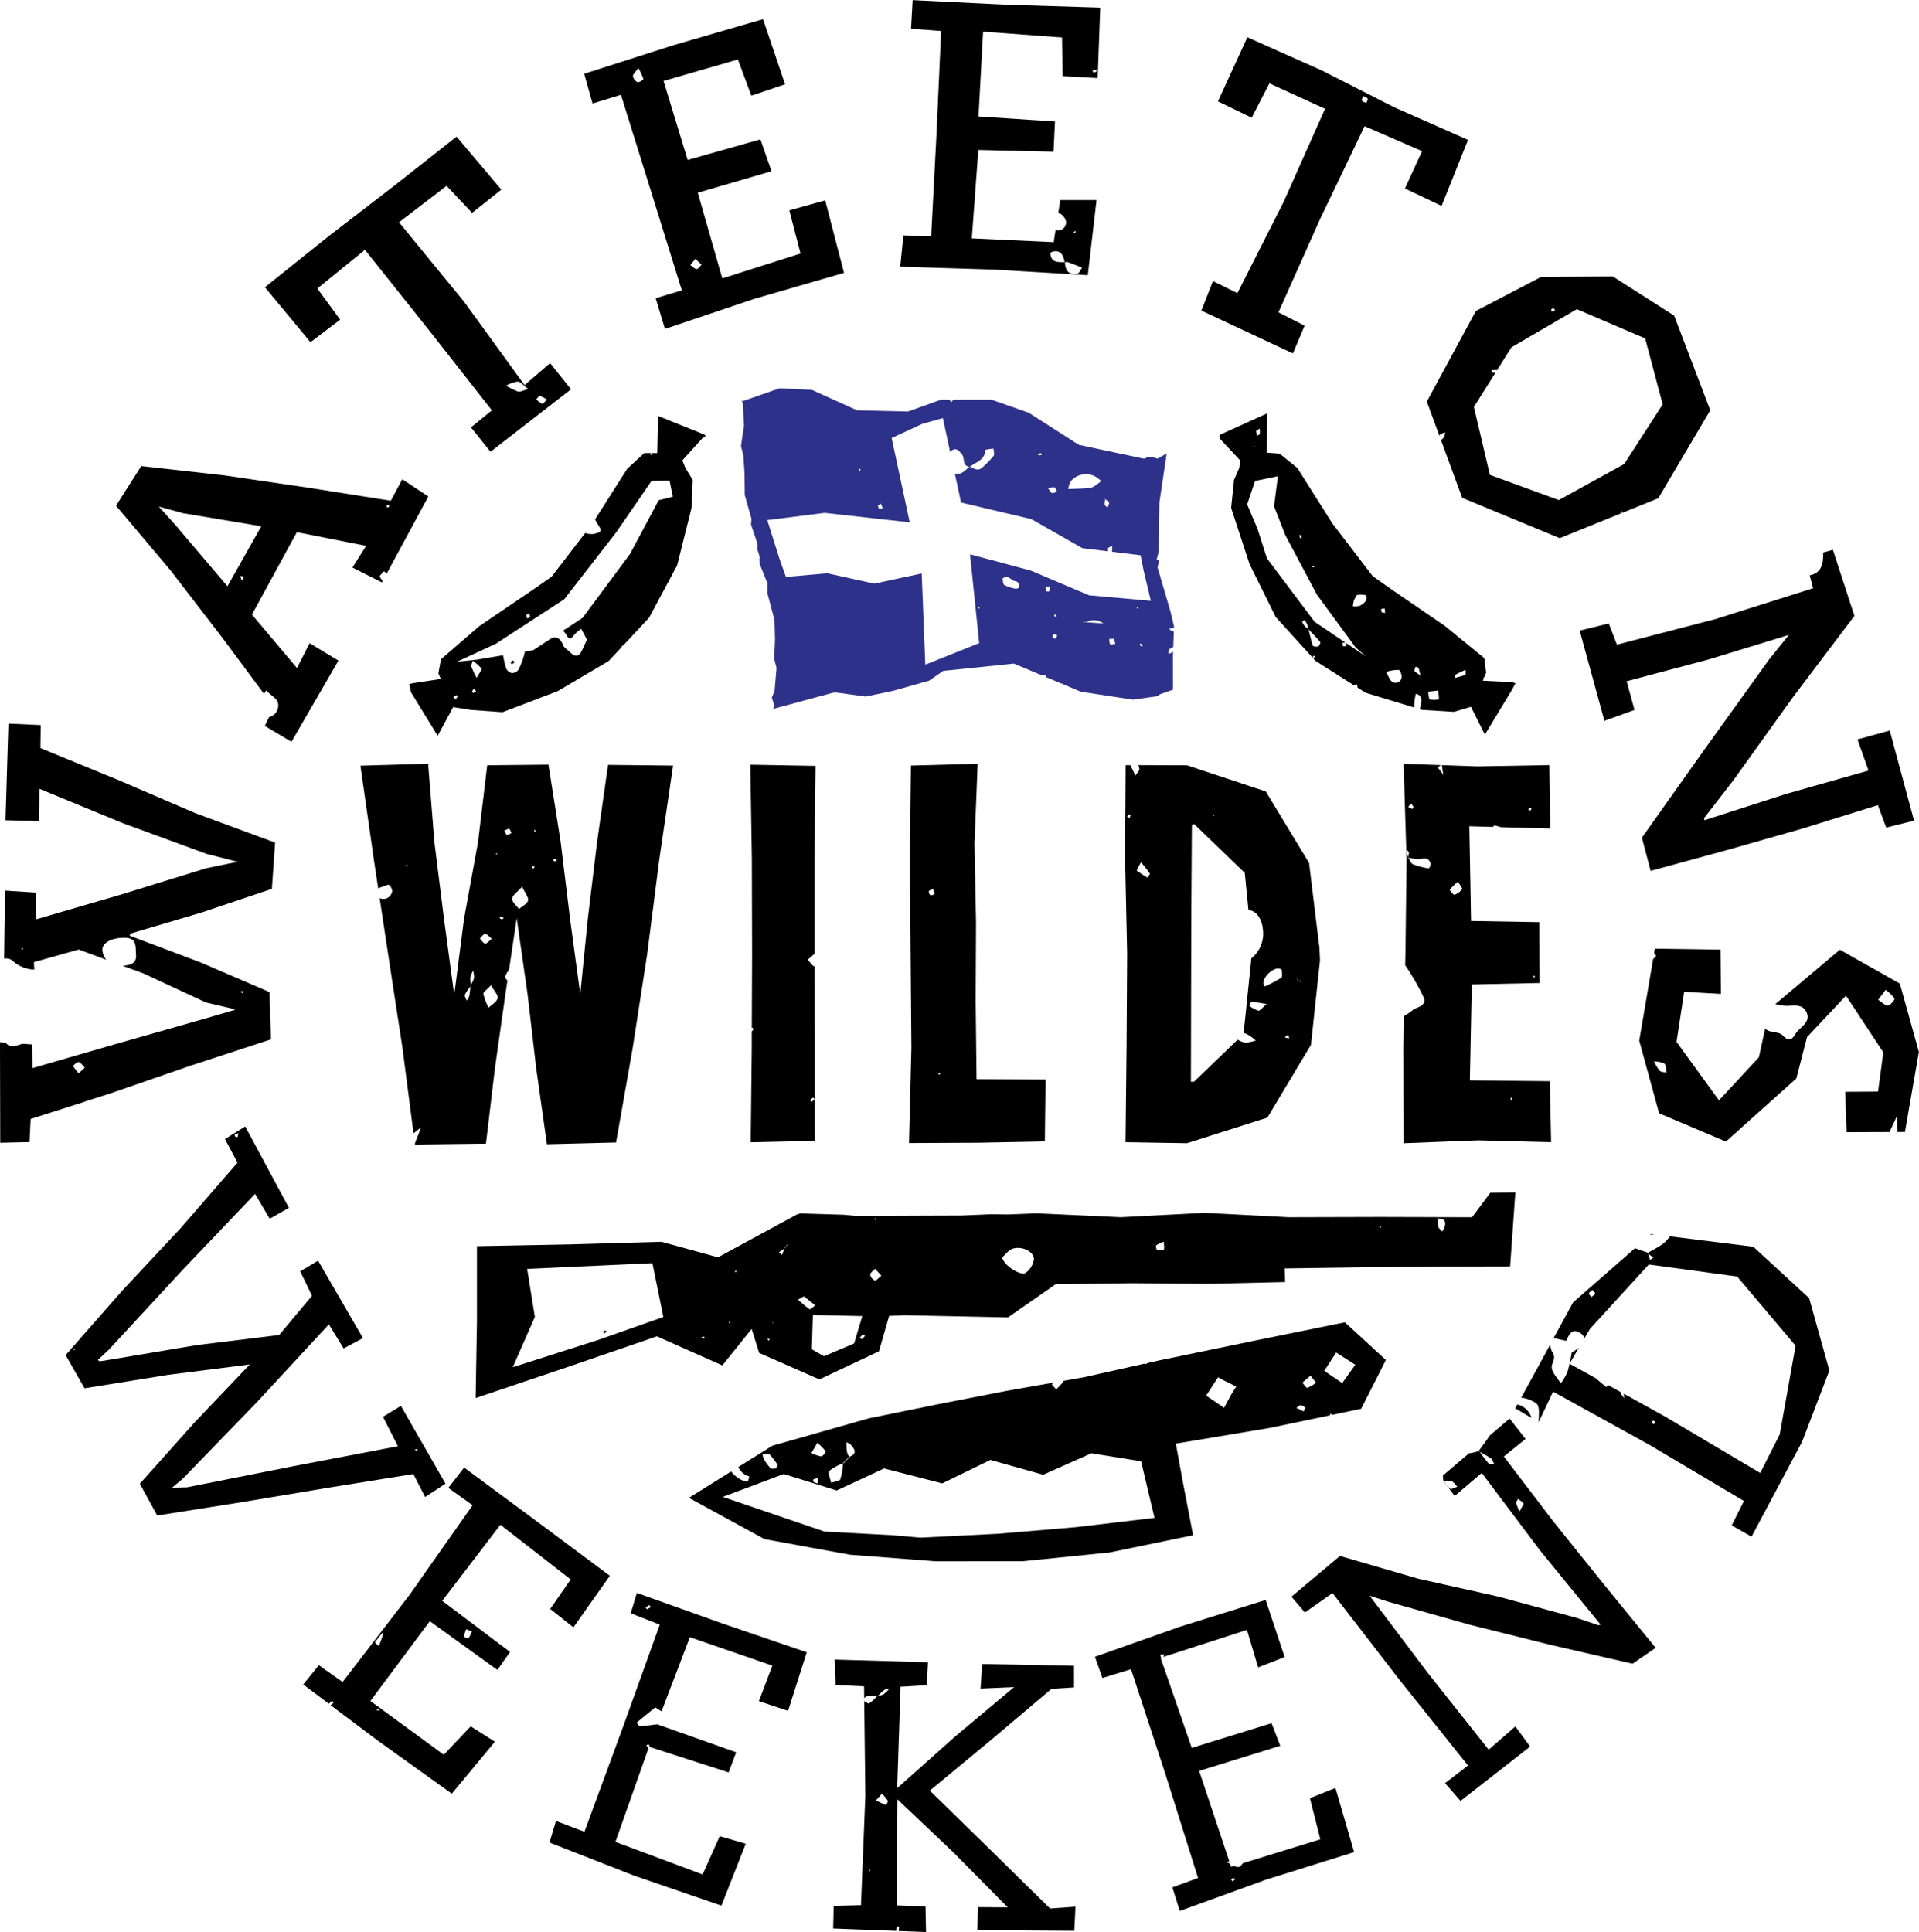
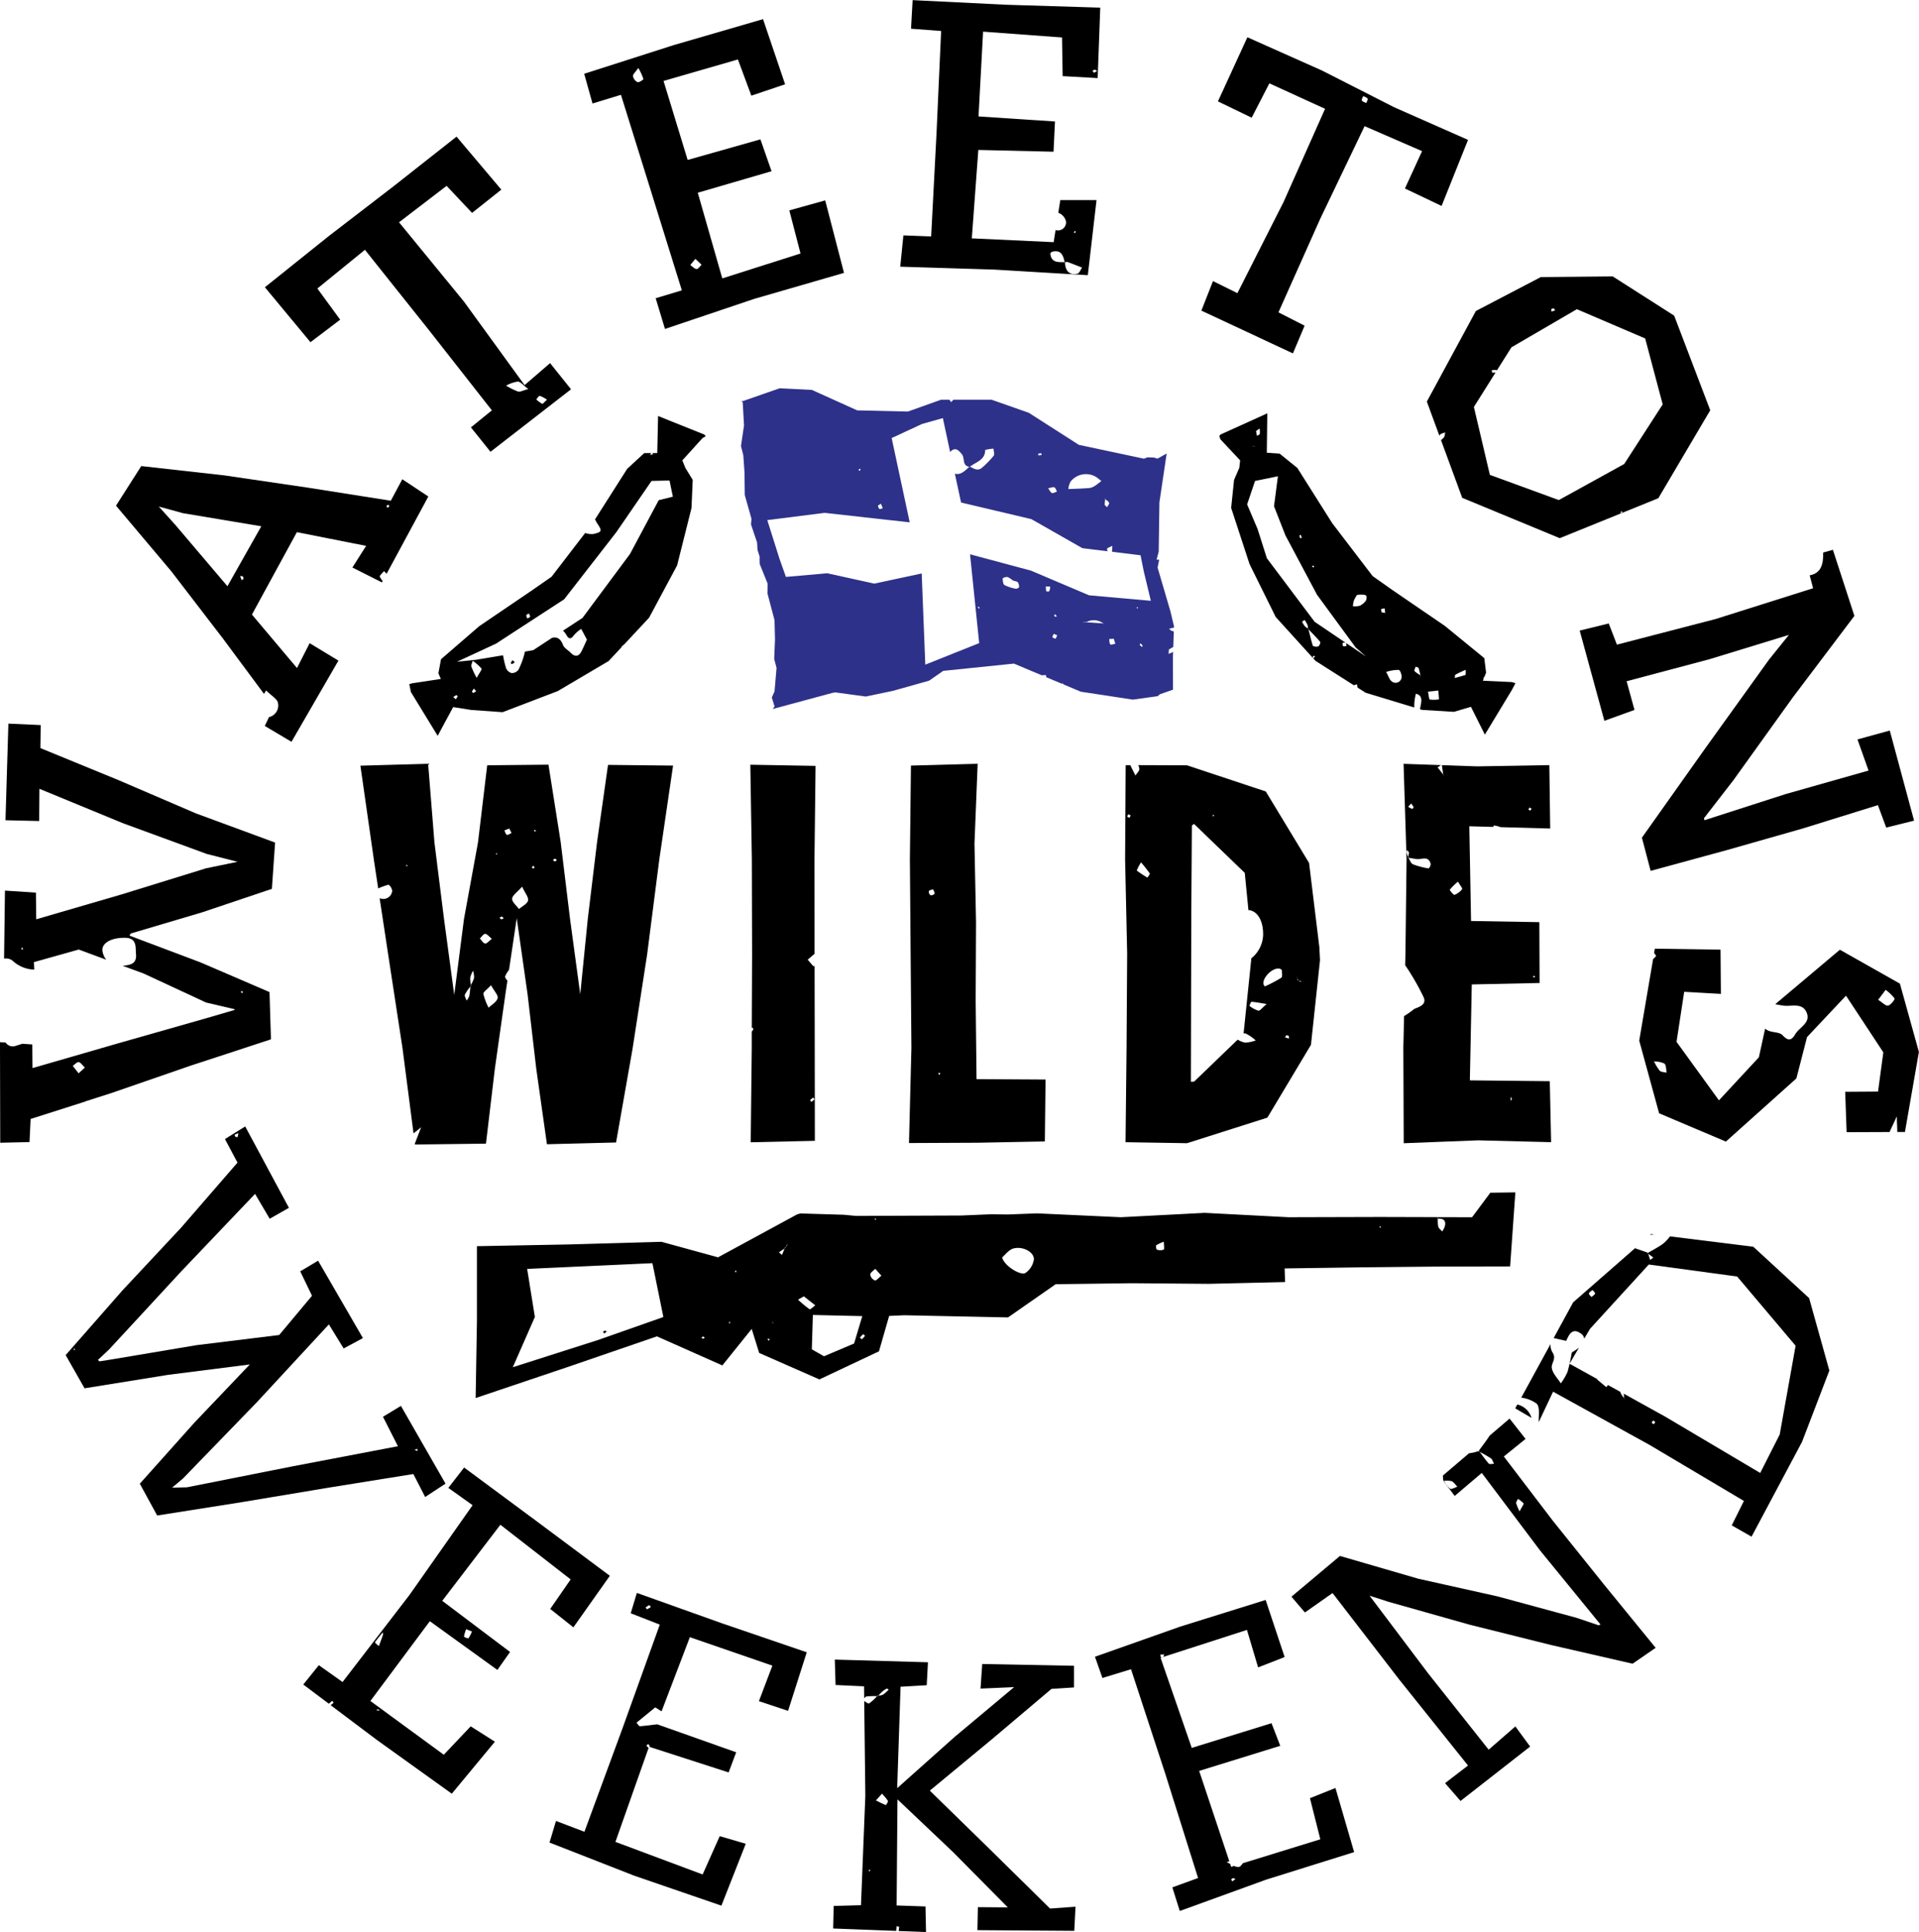
<svg xmlns="http://www.w3.org/2000/svg" width="132.044" height="132.949" viewBox="0 0 132.044 132.949">
  <g data-name="Group 51">
    <g data-name="Group 50">
      <g data-name="Group 49">
        <path data-name="Path 228" d="M28.559 78.754l4.879-.059.614-5.167.725-5.126.139-.932c-.045-.023-.174-.2-.16-.275a1.641 1.641 0 01.269-.456l.53-3.561.745 5.225.6 5.144.734 5.188 4.756-.12 1.133-6.435 1.005-6.5.836-6.529.949-6.47-4.476-.048-.753 5.3-.64 5.3-.519 5.182-.7-5.169-.646-5.313-.84-5.315-4.215.042-.634 5.306-.964 5.27-.671 5.222-.7-5.2-.461-3.678-.008.01v-.082l-.194-1.546-.433-5.407-4.66.133.923 6.457.3 1.989a5.673 5.673 0 01.714-.26.624.624 0 01.25.429.614.614 0 01-.864.5l.583 3.847.995 6.505.754 5.834c.161-.129.334-.267.527-.426-.179.452-.313.815-.436 1.131zm9.637-19.676l.123.112c-.05.029-.1.084-.148.081s-.084-.068-.127-.106zm-1.424-1.984l.13.078-.148.047zm-.11 2.488l.123.056c-.022.042-.035.1-.069.118s-.08-.031-.121-.05zm-.734 1.428c.2.443.458.736.406.957s-.4.393-.623.586c-.17-.238-.483-.484-.471-.712s.347-.443.688-.831zm-.886-4l.157.307c-.109.048-.239.155-.321.126s-.117-.193-.173-.3zm-.515 6.055l.136.113c-.053.028-.108.081-.159.077s-.091-.068-.137-.106zm-.91 6.274a4.272 4.272 0 01-.357-.946c-.019-.132.259-.306.525-.6.229.419.512.7.457.894-.071.263-.403.443-.624.655zm.56-10.65l.035.105-.1-.015zm-.8 5.568c.131 0 .267.185.467.341-.2.149-.344.342-.461.327-.135-.019-.245-.221-.366-.344.121-.115.239-.315.36-.321zm-1.02 3a1.757 1.757 0 01.193-.457 1.509 1.509 0 01.07.487 1.9 1.9 0 01-.222.484c0 .021.007.042.009.062l-.038.05c-.024.224-.038.449-.083.669a1.068 1.068 0 01-.179.3c-.044-.14-.162-.311-.118-.413a2.873 2.873 0 01.38-.555c0-.025.006-.05.009-.075s.014-.024.02-.037a2.135 2.135 0 01-.04-.506zm-4.344-7.639l-.1-.069.12-.034z" />
        <path data-name="Path 229" d="M51.629 52.621l.105 6.507.017 6.484-.021 5.135c.015-.017.027-.035.041-.053.024.05.081.118.065.146a.881.881 0 01-.108.137V72.1l-.072 6.5 4.413-.1-.008-6.39-.01-5.647c-.013.007-.024.019-.037.025-.061.029-.287-.292-.437-.452.156-.134.311-.272.472-.4v-.012l-.006-6.488.074-6.435zm4.324 22.9l.093.128-.219.178c-.029-.045-.091-.12-.082-.13a1.836 1.836 0 01.208-.174z" />
        <path data-name="Path 230" d="M67.287 78.631l4.608-.089.048-4.258-4.748-.028-.06-5.371.025-5.409-.107-5.413.219-5.509-4.591.126-.073 6.448.051 6.484.054 6.489-.166 6.552zm-2.584-4.8l-.071.152-.077-.152zm-.5-12.64c.038.1.127.225.1.307a.3.3 0 01-.281.1.3.3 0 01-.107-.281c.031-.069.188-.085.288-.126z" />
        <path data-name="Path 231" d="M77.772 52.652h-.316l-.039 6.478.141 6.484-.041 6.489-.07 6.492 4.231.069 5.528-1.758 3-5.011.623-5.831-.046-.889-.707-5.795-2.979-4.918-5.419-1.8-3.35-.012a1.229 1.229 0 01.069.249c.014.145-.173.31-.269.466zm-.056 3.607c-.041.014-.107-.042-.161-.068l.078-.162.163.077c-.025.053-.04.139-.08.153zm8.876 13.286a1.761 1.761 0 01-.611-.326c-.016-.012.09-.286.131-.284.281.017.56.075 1.046.153-.315.264-.462.476-.566.457zm2.656-2.263v.012l.054.114.062.061.216.087a.36.36 0 01-.143-.015.344.344 0 01-.073-.073l-.088-.035c-.009-.047-.015-.094-.028-.14l-.06-.126a.681.681 0 01.06.115zm-.729 3.96c.042-.017.11.027.166.045l.011.172-.271-.071c.03-.051.05-.128.095-.146zm-.459-4.584c.056.015.141.072.142.112.006.175.052.449-.036.508a9.53 9.53 0 01-1.14.6l-.091-.154c-.075-.478.672-1.187 1.125-1.066zm-4.512-10.565l-.074.1-.038-.122zm-1.59 12.468l.015-5.881.039-5.88.147-.105 3.492 3.367.252 2.567c.022 0 .044-.005.067 0 .594.094.975.8.943 1.753a2.182 2.182 0 01-.814 1.564l-.008.118-.521 5.046a.326.326 0 01.15.01 2.855 2.855 0 01.683.473 2.615 2.615 0 01-.713.152 1.547 1.547 0 01-.527-.206l-3 2.89-.218.011zm-3.446-9.222a9.623 9.623 0 01.6.761c.028.044-.1.19-.156.29a7.423 7.423 0 01-.739-.488 3.546 3.546 0 01.297-.565z" />
        <path data-name="Path 232" d="M106.639 74.398l-5.5-.058.132-6.6 4.666-.1-.016-4.186-4.7-.08-.119-6.518 1.633.045c.033-.056.067-.1.084-.1a2.114 2.114 0 01.434.116l3.414.094-.059-4.363-4.962.087-2.433-.083.094.653.019.024.044.05-.059-.04v-.034l-.387-.5.226-.157-2.572-.088.206 6.561-.077 6.484-.019.817a2.369 2.369 0 01.145.211 16.558 16.558 0 011.127 1.992c.212.495-.276.652-.648.8a5.6 5.6 0 01-.7.493l-.05 2.182.026 6.566 5.121-.2 5.021.127zm-1.084-7.273l.081.118h-.165zm-.309-11.544c.032-.013.09.038.136.061l-.077.139-.135-.069c.024-.05.039-.117.075-.13zm-8.149-.294a1.791 1.791 0 01.173.255c.01.021-.084.127-.1.12a1.819 1.819 0 01-.275-.145zm1.208 4.469a5.185 5.185 0 01-1.08-.283c-.142-.061-.215-.282-.312-.446l-.047-.008.029-.024-.029.024c0-.02.011-.039.017-.059a2.637 2.637 0 01-.1-.3.455.455 0 01.026-.167c.048.06.137.12.137.18a1.023 1.023 0 01-.059.285c0 .012.008.024.012.035s.012.021.018.031l.54.087c.349.056.828-.263.985.326a.47.47 0 01-.138.325zm1.775 1.818c-.062.022-.344-.321-.318-.357a3.7 3.7 0 01.56-.549c.141.245.324.464.285.514a1.194 1.194 0 01-.527.393zm3.854 14.178l.031-.28c.022.051.064.1.06.151s-.061.087-.092.13z" />
-         <path data-name="Path 233" d="M91.5 97.393l.059-.124.1.091 2-.421 1.7-3.358-2.819-2.591-6.362 1.294-6.357 1.315-.845.189h.015l-.186.083-.016-.044-4.241.949-1.4.247.037.041c-.159.191-.336.366-.509.545-.1-.124-.314-.33-.292-.357s.071-.075.107-.113l-3.264.574-4.729.924-4.728.962-6.617 1.88-2.348 1.465a1.139 1.139 0 00.744.646.968.968 0 01-.073.308c-.016.035-.118.056-.174.045a1.95 1.95 0 01-.99-.692l-2.909 1.815 5.2 2.84 5.6 1.025c.014-.013.03-.026.041-.038l.029.051.2.036 5.936.456 5.976-.008 5.952-.6 5.757-1.188-.688-3.58-.5-2.723 6.429-1.073zm.441-4.324l1.317.84-.9 1.262-1.235-.84zm-1.763 1.589l.379.487a2.363 2.363 0 01-.6.35c-.079.02-.227-.227-.344-.353zm-.682 2.033a.551.551 0 01.315.172c.025.027-.07.169-.11.258l-.5-.245c.13-.086.218-.194.296-.185zm-32.439 4.524a3.086 3.086 0 01.946-.511v-.034l.425-.423h.008a1.055 1.055 0 01-.15-.307c-.038-.229-.038-.464-.053-.7a1.1 1.1 0 01.308.172c.281.311.459.626-.1.831.005.009.012.018.016.028l-.427.422-.026.011a4.416 4.416 0 01-.182 1.078c-.058.145-.416.167-.637.244-.053-.278-.243-.687-.128-.811zm-.819-1.935a3.828 3.828 0 01.575.589c.026.043-.206.35-.311.346a2.41 2.41 0 01-.669-.231zm.044 2.8a1.3 1.3 0 01-.294-.107.224.224 0 01-.03-.176 1.806 1.806 0 01.3-.086zm-3.3-1.976a4.539 4.539 0 01.535.715c-.093.138-.123.229-.162.231-.117.011-.285.034-.345-.03a3.623 3.623 0 01-.448-.62 1.233 1.233 0 01-.089-.335c.17.005.409-.056.504.036zm21.038 4.982l-5.346.452-5.346.268-1.916-.168-4.679-.25-7-2.388 4.2-1.574 3.637 1.134 3.265-1.515 4 1.027 3.318-1.614 3.628 1.019 3.321-1.476 3.415.55.923 3.894zm10.617-8.966c-.14.25-.274.5-.408.752-.113-.08-1.235-.837-1.232-.84l.821-1.264c.415.265.831.409 1.248.653a8.272 8.272 0 00-.433.695z" />
        <path data-name="Path 234" d="M103.91 87.143l.36-5.095-1.722.023-1.257 1.688-2.392-.006v.01l.037.076v.023c.383-.029.587.118.476.539a1.732 1.732 0 01-.172.337c-.1-.11-.237-.206-.274-.331a2.167 2.167 0 01-.031-.544.144.144 0 00-.025 0c0-.033-.008-.065-.012-.1l-.005-.011-3.932-.011-6.3.017-5.767-.3-5.771.3-5.771-.266-2.013.077-1.159-.015-2.023.086-7.252.028-.834-.079-3-.091-.235.071-5.43 2.948-3.887-1.067-6.37.181-6.332.12v5.148l-.089 5.3 6.291-2.12 6.184-2.123 4.5 2 2.02-2.512.515 1.653 4.143 1.821 4.1-1.933.7-2.436 1.038-.046 7.14.149 3.28-2.285 5.252-.068 5.277.043 5.258-.123-.033-.938 5.2-.074 5.208-.052zM41.586 91.76l-.1-.114.127-.089.138.053zm-.4.435l-5.9 1.884 1.518-3.458-.531-3.307 8.62-.394.753 3.705zm7.183-.078c-.038 0-.072-.056-.107-.086l.126-.07.107.093c-.041.022-.085.066-.128.062zm1.825-1.028l-.047-.121.11.009zm.369-3.561l.067-.124.051.131zm2.314 4.738l-.063-.15.16.031zm.317-1.214l-.075-.1.1.076zm.949-5.326a.315.315 0 01-.061.057l-.042.088-.051.035-.18.446-.213-.178.393-.268.025-.06c.024-.021.045-.043.069-.063l.084-.183a.36.36 0 01-.023.125zm6.143-1.862l-.063.1-.039-.12zm-5.375 5.567l.4-.23.788.62c-.136.1-.344.3-.393.269a7.877 7.877 0 01-.793-.659zm3.859 3.016l-2.072.879-.838-.478.073-2.364 3.4.079zm.547-.288l-.153-.11a3.237 3.237 0 01.224-.243 1.22 1.22 0 01.134.111zm.883-4.052a.538.538 0 01-.32-.4c0-.136.219-.265.342-.4l.425.472c-.18.146-.354.358-.445.328zm10.37-.519c-.336.223-1.493-.5-1.612-1.067.213-.177.456-.525.771-.61.653-.177 1.436.246 1.41.751a1.377 1.377 0 01-.572.926zm9.5-1.6a.663.663 0 01-.466 0c-.041-.01-.087-.264-.043-.3a2.42 2.42 0 01.523-.243c-.003.255.055.498-.017.546zm14.929-1.5l-.1-.07.117-.036z" />
        <path data-name="Path 235" d="M5.871 75.787l1.763-.563 5.469-1.891 5.541-1.816-.1-3.251-4.741-2.042-4.888-1.842.071-.145 4.922-1.459 4.8-1.615.221-3.185-5.458-2.012-5.328-2.289-5.363-2.2.021-1.584-2.224-.1-.2 6.648 2.318.054.017-2.217 5.74 2.364 5.778 2.119 2.115.54-2.163.446-5.822 1.8-5.868 1.71-.021-1.831-2.13-.143-.061 4.678a.778.778 0 01.563.124 2.27 2.27 0 001.515.634l-.025-.514 3.086-.867 1.89.7a1.265 1.265 0 01-.265-.654c-.015-.5.6-.835 1.423-.853 1-.054.844.649.889 1.1.076.741-.447.769-.914.826l1.434.528 4.306 2 1.955.458.007.051-1.911.559-6.024 1.715-5.973 1.728-.014-1.626-.683-.049c-.14.047-.283.09-.428.133a.586.586 0 01-.722-.216l-.39-.028.017 6.922 2.014-.046.077-1.589 3.765-1.2zm-4.4-10.452l.016-.148.123.114zm15.229 2.86l-.021.159-.127-.116zM5.409 73.856l-.4-.508c.137-.1.282-.279.406-.265s.252.212.425.375z" />
        <path data-name="Path 236" d="M15.356 43.96l2.809 3.787c.048-.077.1-.153.145-.239.393.383.709.556.805.811a.825.825 0 01-.607 1.027l-.288.607 1.837 1.091 3.23-5.586-1.98-1.2-.872 1.709-3.1-3.678 3.092-5.67 4.765.943-.944 1.489 2.032 1.025.049-.09a3.333 3.333 0 01-.2-.305c-.031-.056.188-.252.291-.383l.183.183 2.87-5.316-1.791-1.188-.791 1.478-5.71-.9-5.745-.844-5.716-.64-1.738 2.725 3.806 4.515zm11.383-9.229c.012.046.049.106.033.133s-.087.047-.133.068c-.013-.047-.05-.107-.033-.135s.087-.044.133-.065zm-10.11 5.189l-.107-.274h.171c.022.053.072.114.063.166s-.082.073-.128.108zm-4.04-4.607l5.39.9-2.33 4.125-3.585-4.219-1.137-1.263z" />
        <path data-name="Path 237" d="M23.407 21.997l-1.569-2.144 3.272-2.663 4.385 5.5 4.35 5.547-1.442 1.171 1.347 1.679 5.543-4.3-1.442-1.8-1.755 1.512-4.177-5.752-4.462-5.452 3.273-2.506 1.752 1.86 2.013-1.6-3.081-3.647-4.337 3.417-4.421 3.4-4.43 3.546 3.137 3.782zm13.731 5.24a2.332 2.332 0 01.5.265c-.156.139-.282.3-.331.283a1.945 1.945 0 01-.407-.3c.084-.09.184-.261.238-.248zm-1.515-.98c.193 0 .382.255.73.513-.383.1-.572.217-.712.173a5.426 5.426 0 01-.819-.406 2.415 2.415 0 01.801-.28z" />
        <path data-name="Path 238" d="M42.727 6.524l2.09 6.706 2.1 6.749-1.8.542.64 2.114 6.132-2.067 6.186-1.791-1.294-4.988-2.469.688.771 2.966-5.383 1.714-1.687-5.895 5.076-1.481-.765-2.193-5.007 1.418-1.659-5.436 5.117-1.479.925 2.492 2.322-.783-1.518-4.483-6.156 1.789-6.15 1.971.572 2.045zm5.121 11.288l.426.406c-.114.106-.238.3-.342.295-.152-.015-.29-.178-.435-.278zM43.922 4.676a3.878 3.878 0 01.347.756c.011.051-.3.258-.4.221a.586.586 0 01-.316-.41c-.017-.124.164-.27.369-.566z" />
        <path data-name="Path 239" d="M74.851 18.936l.6-5.169h-2.493l-.138.874a.842.842 0 01.531.6.556.556 0 01-.719.591l-.131.831-5.632-.261.449-6.084 5.174.121.1-2.079-5.261-.348.314-5.834 5.432.4.042 2.661 2.41.134.178-4.847-6.488-.2-6.423-.317-.11 1.967 2.071.156-.317 7.048-.369 7.089-1.91-.072-.217 2.154 6.475.2zm-.844-3.061v.163l-.135-.055zm-1.613 1.449c.626-.163.765.26.867.722h.013v.008c.063-.013.132-.044.184-.025.334.121.665.255 1 .385-.107.146-.192.394-.322.42-.6.121-.831-.236-.859-.78h-.012v-.012c-.437-.013-.926.061-.992-.583-.008-.038.069-.116.121-.134zM75.328 4.79l.165.091a1.334 1.334 0 01-.224.124c-.013 0-.063-.094-.1-.144z" />
        <path data-name="Path 240" d="M89.768 22.411l-1.8-.918 2.872-6.432 3.056-6.38 3.955 1.719-1.18 2.571 2.523 1.2 1.819-4.546-5.081-2.244-4.972-2.53-5.129-2.287-2.026 4.413 2.321 1.122 1.218-2.363 3.833 1.751-2.859 6.418-3.174 6.268-1.679-.831-.8 2.033 6.3 2.942zm4.035-15.8c.1.056.251.09.3.176.036.068-.054.2-.089.305-.1-.054-.256-.083-.3-.169s.053-.209.088-.316z" />
        <path data-name="Path 241" d="M99.047 29.995a.465.465 0 01.016-.056c.055-.1.248-.129.379-.189-.027.117-.02.262-.088.345a1.3 1.3 0 01-.2.19l1.459 3.971 6.711 2.776 6.785-2.75 3.57-6.051-2.481-6.511-4.228-2.7-4.951.047-4.466 2.333-3.373 6.233zm12.449 5.33l.051-.143.119.047zm-4.594-14.1c.045.015.072.084.107.13l-.252.085-.015-.169c.054-.016.116-.058.16-.045zm-3.994 4.407a1.511 1.511 0 01-.227.012c-.015 0-.023-.111-.035-.171a3.01 3.01 0 01.333-.012s.006.024.008.044l1.015-1.607 4.5-2.621 4.7 2.012 1.206 4.538-2.647 4.1-4.5 2.483-4.745-1.733-1.1-4.674z" />
        <path data-name="Path 242" d="M110.696 42.901l-2 .49 1.7 6.208 2.071-.749-.541-1.974 5.692-1.512 5.474-1.676-1.35 1.676-4.408 6.131-4.356 6.146.6 2.284 5.242-1.429 5.222-1.487 5.175-1.608.571 1.544 1.917-.476-1.672-6.2-2.222.611.762 2.143-5.7 1.616-5.593 1.8-.032-.136 2.031-2.624 4.09-5.7 4.23-5.6-1.479-4.546-.669.186c.025.893-.2 1.436-.929 1.57l.236.887-6.7 2.117-6.8 1.765z" />
        <path data-name="Path 243" d="M126.6 65.351l-4.446 3.747c.084.018.162.038.2.041.213.035.279.048.345.057.564.084 1.307-.233 1.611.475s-.482 1-.771 1.48c-.262.439-.476.516-.888.08-.226-.239-.751-.166-1.067-.357-.039-.024-.085-.061-.128-.091l-.43 1.971-2.748 2.961-2.918-4.026.527-3.442 2.525.143-.025-3.045-4.52-.065-.051.3c.085.1.15.182.133.207a.985.985 0 01-.2.2l-.956 5.619 1.369 5 4.594 1.947 4.85-4.345.733-2.844 2.682-2.851 2.569 3.9-.365 2.7-2.261.015.1 2.778 2.956-.011c.1-.239.249-.527.5-1.081 0 .566.042.87.024 1.079h.533l.96-5.508-1.306-4.7zm-12.4 8.322a3.147 3.147 0 01-.387-.637h-.042l.026-.025.016.03a1.621 1.621 0 01.707.141c.136.1.114.413.163.632-.167-.047-.389-.037-.486-.141zm15.716-4.476c-.163.035-.385-.213-.682-.4l.515-.684a2.856 2.856 0 01.614.591c.036.068-.264.454-.45.494z" />
        <path data-name="Path 244" d="M28.444 101.429l.811 1.58 1.4-.919-3.068-5.35-1.235.75 1.028 2.026-7.262 1.386-7.253 1.44-1.024.025.745-.626 5.08-5.244 4.964-5.364 1.016 1.656 1.326-.713-3.084-5.327-1.229.732.81 1.682-2.258 2.7-5.7.7-5.63.947-1.023.165-.128-.09.773-.725 4.99-5.4 5.056-5.308 1.007 1.711 1.324-.751-3.008-5.6-1.393.867.862 1.621-3.873 4.469-4.041 4.322-3.909 4.455 1.3 2.284 5.752-.927 5.618-.714-3.809 4-3.759 4.206 1.194 2.188 5.877-.928 5.88-.982zm.255-1.738l.048.151-.237-.068zm-12.5-21.473a.248.248 0 01-.056-.136 2.431 2.431 0 01.261-.108 1.919 1.919 0 01-.056.265.23.23 0 01-.149-.021zM5.084 92.906V92.8l.107.054z" />
        <path data-name="Path 245" d="M39.266 108.681l-1.406 2.031 1.594 1.266 2.508-3.546-5.008-3.735-5.018-3.715-1.087 1.4 1.67 1.191-4.333 6.163-4.614 6.005-1.633-1.158-1.07 1.33 1.766 1.328-.005-.008a3.069 3.069 0 01.238-.2c.03.047.092.125.083.135a1.9 1.9 0 01-.2.166l3.179 2.391 5.158 3.7 2.965-3.578-1.665-1.057-1.852 1.955-5.05-3.7 4.091-5.49 4.646 3.354.874-1.236-4.667-3.519 4-5.235zm-13.249 8.929l.118.106-.261-.036zm.051-4.347a2.825 2.825 0 01-.275-.245c.166-.236.353-.458.536-.682a.344.344 0 01-.014-.044l.026.028-.012.016a.267.267 0 01.024.15c-.085.259-.188.52-.28.777zm6.008-1.158l.4.159a2.712 2.712 0 01-.244.472.628.628 0 01-.308-.121 2.855 2.855 0 01.149-.51z" />
        <path data-name="Path 246" d="M43.822 109.61l-.423 1.4 2 .781-2.569 7.146-2.617 7.108-1.956-.744-.446 1.486 5.842 2.285 5.986 2.057 1.676-4.259-1.792-.523-1.176 2.636-6-2.242 2.282-6.466-.156-.16.129-.112.107.138-.02.062 5.446 1.759.521-1.386-5.435-1.926c-.393.05-.788.1-1.183.133-.074.005-.162-.158-.242-.243l1.294-1.056c.175.113.31.2.432.272l1.946-5.1 5.679 1.958-.927 2.444 2.006.666 1.285-4.029-5.849-2zm.7 1.126c-.011.005-.066-.086-.1-.133l.258-.157.105.134a2.126 2.126 0 01-.263.156z" />
        <path data-name="Path 247" d="M68.136 127.274l-4.156-4.06 4.23-3.5 4.141-3.5 1.552-.1v-1.49l-6.317-.123-.116 1.692 2.311-.1-4.084 3.417-3.962 3.535.231-6.979 1.8-.105.085-1.578-6.409-.186.053 1.749 1.959.091.01.832c.048-.066.1-.126.153-.134a5.175 5.175 0 01.732-.022c.009-.01.018-.021.028-.03s.044-.005.065-.008a3.354 3.354 0 01.24-.251 1.783 1.783 0 01.32-.225c.031-.017.1.038.151.06a2.5 2.5 0 01-.387.347.839.839 0 01-.324.069l-.036.037h-.058a2.9 2.9 0 01-.543.5c-.06.035-.206-.077-.339-.166l.077 6.518-.3 7.534-1.879.052-.035 1.552.692.026 3.669.139c-.006 0-.021-.008-.021-.011a1.868 1.868 0 01.034-.318l.169.051c-.012.1-.025.19-.038.285l1.884.072-.035-1.761-1.987-.069.058-7.3 3.843 3.644 3.748 3.788-2.059-.016-.032 1.583 6.667.046.084-1.659-1.752.126zm-8.313 1.518l-.049-.126.115.009zm1.133-4.583c-.2-.078-.4-.18-.683-.32l.415-.465a3.414 3.414 0 01.407.492c.033.057-.128.297-.139.293z" />
        <path data-name="Path 248" d="M90.136 123.734l.714 2.828-5.328 1.646c-.1.138-.206.265-.309.264a.789.789 0 01-.3-.076l-.2.063-.065-.2a4.507 4.507 0 00-.248-.128c.063-.016.126-.034.189-.052l-2.076-6.222 5.579-1.727-.6-1.556-5.489 1.7-2.146-6.2 5.943-1.919.769 2.58 1.825-.713-1.307-3.928-5.886 1.837-5.859 2.071.515 1.46 1.967-.6 2.354 7.18 2.26 7.186-1.771.643.512 1.625 5.947-2.158 6.05-1.893-1.285-4.414zm-10.027-9.893c-.022.057-.031.131-.071.168s-.107.018-.162.025l-.044-.177zm4.69 15.613c-.027-.044-.087-.106-.074-.13.021-.043.087-.063.135-.093l.15.067z" />
        <path data-name="Path 249" d="M99.314 101.884v-.014h-.008z" />
        <path data-name="Path 250" d="M106.857 104.654l-3.38-4.432 1.495-1.208-1.1-1.4-1.367 1.166c-.234.363-.5.7-.755 1.055h.011c.019.025.039.048.058.074a7.973 7.973 0 01.764.439c.108.075.149.248.22.376-.123 0-.3.05-.36-.011-.225-.252-.42-.531-.623-.8l-.086-.046.018-.025a2.782 2.782 0 01-.669.159l-1.8 1.532c.009.116.012.235.028.347.011 0 .018-.006.03-.008s.012.019.018.029a1.3 1.3 0 01.521.018c.159.065.268.252.4.385-.173.051-.41.2-.505.132a1.932 1.932 0 01-.416-.535h-.04l.777 1.036 1.863-1.584 3.993 5.312 4.173 5.114-.12.059-1.538-.519-5.406-1.466-5.474-1.221-5.386-1.566-3.338 2.803.927 1.086 1.9-1.337 4.607 5.976 4.715 5.893-1.58 1.212 1.065 1.226 4.79-3.743-1.017-1.386-1.837 1.6-4.161-5.246-4.021-5.332.008-.01 1.291.415 5.563 1.57 5.61 1.4 5.613 1.288 1.587-1.094-3.561-4.363zm-2.294-.656a2.994 2.994 0 01-.237-.562c-.017-.089.081-.2.127-.3a2.139 2.139 0 01.383.315c.029.035-.088.186-.273.547z" />
        <path data-name="Path 251" d="M99.324 101.89l.024-.027-.024.027z" />
        <path data-name="Path 252" d="M113.538 84.98a1.3 1.3 0 01.311-.039l-.235-.029z" />
        <path data-name="Path 253" d="M120.641 85.788l-5.725-.713a3.194 3.194 0 01-.492.515c-.325.232-.684.417-1.03.62l.018.061.354.264-.222.162-.131-.426-.054-.041.033-.031-.873-.3.055-.07-4.327 3.785-1.342 2.459.859.192-.018-.035.025.036c.192-.447.426-.921 1-.508a.5.5 0 01.238.355l.395-.672 4.048-4.429 6.079.826 4.022 4.762-1.093 6.11-1.342 2.645-6.542-3.878-2.845-1.577c.006.1.015.2.019.3l.031.04-.027.027V96.2a1.227 1.227 0 01-.26-.4c0-.008.005-.018 0-.025l-.85-.471c-.041.05-.081.1-.114.149l-.637-.533.021-.02-1.916-1.062.646-1.1a4.079 4.079 0 01-.479.318l.015.03-.028-.021a12.562 12.562 0 01-.294 1.339 4.113 4.113 0 01-.46.787c-.222-.355-.574-.695-.623-1.073-.041-.321.352-.635.04-1.074a1.017 1.017 0 01-.126-.558l-2.013 3.687a2.267 2.267 0 011.058.413c.239.227.132.828.143 1.263h-.008l.01.006.988-2.094 6.647 3.67 6.482 3.849-.837 1.682 1.364.777 3.473-6.523 1.88-4.908-1.393-4.986zm-11.139 3.463c-.061-.085-.19-.193-.17-.249.035-.1.161-.161.248-.239.064.084.194.195.173.249-.035.097-.162.161-.255.239zm4.314 8.748l-.163-.077c.026-.054.041-.139.082-.154s.106.041.16.066z" />
        <path data-name="Path 254" d="M104.406 96.643l-.144.265 1.119.656a1.342 1.342 0 00-.975-.921z" />
      </g>
    </g>
  </g>
  <path data-name="Path 255" d="M35.234 45.694a1.289 1.289 0 00.189-.123l-.156-.144a1.757 1.757 0 00-.122.193c-.011.013.069.081.089.074z" />
  <path data-name="Path 256" d="M45.282 28.627l-.056 2.551h-.344l.061.088-.21.035-.016.026-.021-.02.037-.006.076-.123h-.479l-1.173 1.08-2.213 3.478a3.09 3.09 0 00.166.305c.326.482.315.565-.257.7a1.392 1.392 0 01-.59-.064l-2.307 3.005-1.343.935-3.635 2.468-2.633 2.278-.179.968.168.387-1.944.294-.228.063.114.548 1.84 3.009 1.065-1.977 1.229.195 2.17.156 3.8-1.452 3.495-2.063.892-.956v-.011c-.005-.042.067-.094.169-.167l1.726-1.851 1.929-3.6.989-3.943.085-1.941-.5-.814-.216-.528 1.39-1.535.219-.127-.1-.12zm-8.887 13.59c.029.074.094.159.076.22s-.122.083-.189.123c-.025-.077-.079-.16-.064-.229.01-.049.114-.077.177-.114zm-5.031 5.9l-.175-.155a1.419 1.419 0 01.21-.128c.016-.007.1.071.09.084a1.388 1.388 0 01-.125.196zm1.19-.429c-.008 0-.081-.082-.071-.107a1.057 1.057 0 01.124-.2c.054.062.106.124.158.187a1.775 1.775 0 01-.209.116zm.247-1.041a5.366 5.366 0 01-.364-.774c-.033-.118.055-.269.089-.406a3.542 3.542 0 01.607.54c.045.058-.148.295-.332.633zm12.525-12.229l-1.976 3.7-3.268 4.4-1.342.879a1.252 1.252 0 01.243.313c.167.3.327.262.518-.014a2.5 2.5 0 01.49-.423l.394.738c-.13.284-.239.539-.363.787-.206.413-.469.414-.775.1-.165-.17-.421-.3-.5-.5-.174-.466-.423-.588-.756-.511l-1.3.852-.583.1v.057a5.327 5.327 0 01-.436 1.193.564.564 0 01-.469.226.582.582 0 01-.383-.342 6.723 6.723 0 01-.206-.883l-1.87.312-1.3.134 1.863-.862.032-.022v.005l.79-.366 4.692-3.054 3.59-4.621 2.42-3.522 1.237-.031.232 1.114z" />
  <path data-name="Path 257" d="M102.032 46.839l.059-.146c-.008-.021-.015-.046-.024-.066.02-.008.041-.02.062-.029l.126-.311-.123-1-2.717-2.222-3.63-2.481-1.337-.944-2.778-3.637-2.4-3.8-1.219-.987-.884-.065.033-2.709-3.22 1.46-.081.1.077.229 1.357 1.448-.059.515-.36.829-.2 1.926 1.265 3.866 1.8 3.64 2.744 3.023 2.63 1.672.227-.062c.007.073.026.158.028.224l.558.355 3.347 1.015a1.556 1.556 0 000-.189 3.553 3.553 0 01.114-.755c.478.11.379.526.33.8-.015.088-.038.176-.054.263l.153.047 2.183.134 1.175-.344.957 1.912 1.858-3.07.248-.47-.253-.076zm-11.643-7.9c.021.017.022.061.031.094-.035 0-.077.007-.1-.01s-.021-.061-.03-.092c.034.001.077-.01.1.007zm-.883-2.131l.063.193-.1.046a1.8 1.8 0 01-.058-.2.529.529 0 01.095-.04zm-2.832-7.32a1.429 1.429 0 01.011.37c-.012.055-.128.088-.2.132l-.058-.331zm-.3 1.218a.291.291 0 01-.1.012.234.234 0 01-.048-.02h-.06l-.006-.025.066.028zm4 14.594c-.015-.034-.047-.07-.042-.1s.045-.055.07-.082l.084.056zm.333-.822c-.1.045-.354.009-.373-.048-.122-.367-.2-.748-.3-1.126l-.038-.04v-.025a.769.769 0 01-.2-.133 1.478 1.478 0 01-.2-.324 1.357 1.357 0 01.175-.118 2.519 2.519 0 01.195.333.764.764 0 01.03.243l.028.016.012.049c.273.282.552.557.8.858.044.042-.046.279-.123.314zm1.9-.238c.043.033.03.14.042.213-.078.005-.185.042-.228.005s-.03-.148-.041-.227c.078 0 .177-.029.226.008l-2.147-1.452-3.287-4.373-.64-2.013-.719-1.693.545-1.613 1.574-.324-.269 2.064.783 2 2.176 4.09 2.663 3.633.706.615zm1.373-2.9a1.134 1.134 0 01-.426.347 1.312 1.312 0 01-.465.024 2.313 2.313 0 01.075-.4 2.435 2.435 0 01.2-.36h-.024l.025-.006a1.234 1.234 0 01.252-.03c.132.006.3-.005.382.068.056.054.04.271-.021.353zm.365-1.492l.006.027zm.721 2.286c-.009-.076-.052-.186-.018-.22s.151-.035.231-.048l.031.31zm1.37 4.522a.416.416 0 01-.67.233c-.156-.11-.218-.35-.389-.65a2.659 2.659 0 01.873-.142c.1.018.234.393.183.555zm1.255.031a.6.6 0 01.014-.1c0-.007.007-.013.01-.02l.016-.084-.005-.028a1.923 1.923 0 01-.394-.277c-.039-.042.046-.2.074-.306.072.033.189.05.208.1a3.448 3.448 0 01.113.481l.031.019c-.015.031-.03.061-.042.093zm.7 1.452c-.073-.02-.076-.294-.133-.547l.711-.077.048.607a2.008 2.008 0 01-.627.013zm2.455-1.7c-.243.085-.494.146-.743.215.012-.078 0-.2.041-.225.211-.121.437-.216.7-.34a1.34 1.34 0 010 .347z" />
  <g data-name="Group 52">
    <path data-name="Path 258" d="M59.187 32.358c.017-.024 0-.069 0-.105l-.1.035v.108c.036-.012.084-.014.1-.038z" fill="none" />
    <path data-name="Path 259" d="M60.738 34.975l-.125-.314-.213.133c.033.078.047.189.105.223s.151-.024.233-.042z" fill="none" />
    <path data-name="Path 260" d="M72.61 42.269c-.027.026-.075.053-.074.078s.043.063.067.094l.113-.023z" fill="none" />
    <path data-name="Path 261" d="M69.684 39.941a1.391 1.391 0 00-.365-.235.459.459 0 00-.334.1c.008.159.026.4.128.455a2.817 2.817 0 00.777.251c.067.016.221-.061.224-.1a.551.551 0 00-.081-.334c-.04-.065-.164-.071-.349-.137z" fill="none" />
    <path data-name="Path 262" d="M72.416 43.843c.017.055.138.078.213.115l.113-.236-.236-.11c-.034.074-.109.168-.09.231z" fill="none" />
    <path data-name="Path 263" d="M71.983 40.677c0 .019.2.032.216 0a1.052 1.052 0 00.066-.309l-.3-.022a1.638 1.638 0 00.018.331z" fill="none" />
    <path data-name="Path 264" d="M67.375 41.892l.027-.117-.156-.019z" fill="none" />
    <path data-name="Path 265" d="M71.669 31.309a.987.987 0 00-.009-.119l-.219.019.008.126a1.926 1.926 0 00.22-.026z" fill="none" />
    <path data-name="Path 266" d="M75.37 33.414c.149-.093.282-.211.422-.318l-.331-.256a1.35 1.35 0 00-1.792.3c-.106.124-.1.339-.153.512.489-.022.98-.034 1.468-.074a.943.943 0 00.386-.164z" fill="none" />
    <path data-name="Path 267" d="M76.033 34.278l-.007.055.025.02v-.026z" fill="none" />
-     <path data-name="Path 268" d="M76.173 34.9c.051-.1.167-.231.139-.3-.04-.1-.163-.17-.26-.248a1.518 1.518 0 00-.041.368c.006.067.105.123.162.18z" fill="none" />
    <path data-name="Path 269" d="M72.385 33.926c.1.028.229-.064.344-.1-.059-.1-.1-.255-.182-.289s-.237.03-.432.065c.118.15.179.298.27.324z" fill="none" />
    <path data-name="Path 270" d="M72.949 35.112l-.048.011v.009z" fill="none" />
    <path data-name="Path 271" d="M78.243 41.893l.055-.1h-.1z" fill="none" />
    <path data-name="Path 272" d="M76.317 43.973c.023.127.009.288.083.366.048.05.225-.023.344-.041l-.113-.347z" fill="none" />
    <path data-name="Path 273" d="M67.598 32.157a6.823 6.823 0 00.768-.794c.077-.1 0-.324-.012-.491a3.378 3.378 0 00-.571.087c0 .712-.64.824-1.042 1.152.278.152.556.334.857.046z" fill="none" />
    <path data-name="Path 274" d="M78.418 44.377l.162.147c.014-.038.05-.092.037-.109a1.227 1.227 0 00-.16-.15z" fill="none" />
    <path data-name="Path 275" d="M66.744 32.114l-.028-.016-.025.024c.012 0 .019.007.031.008s.014-.011.022-.016z" fill="none" />
    <path data-name="Path 276" d="M73.551 46.166h.013l-.047-.028z" fill="none" />
    <path data-name="Path 277" d="M78.469 38.211l-1.961-.238.022-.411c-.182.1-.343.136-.366.212a.229.229 0 00.051.163l-1.747-.212-3.513-2-4.836-1.143-.428-1.984c.407.112.694-.2.994-.475-.506-.081-.293-.607-.51-.865s-.44-.533-.8-.16l-.008.008-.5-2.333-1.423.4-2.1.973 1.242 5.8-5.855-.653-3.945.5.829 2.629.453 1.279 2.847-.25 3.237.712 3.259-.7.247 6.275 3.709-1.48-.63-6.114 4.2 1.128 3.992 1.695 4.246.383-.485-2.021z" fill="none" />
    <path data-name="Path 278" d="M75.891 42.896c.015.01.03.014.044.025v-.022z" fill="none" />
    <path data-name="Path 279" d="M74.477 42.79l.12.014a.181.181 0 00-.023-.009.417.417 0 00-.097-.005z" fill="none" />
    <path data-name="Path 280" d="M74.596 42.804c.031.01.06.023.09.035l-.006-.026z" fill="none" />
    <path data-name="Path 281" d="M74.685 42.839c.019-.01.038-.013.057-.021h-.063z" fill="none" />
    <path data-name="Path 282" d="M74.742 42.818l1.149.078a1.078 1.078 0 00-1.149-.078z" fill="none" />
    <path data-name="Path 283" d="M80.781 43.092l-.247-1.031-.882-3.006.11-.545-.179.005.146-.56.048-3.383.5-3.367-.63.354-.245-.074-.448-.015-.239.093-4.482-.953-3.444-2.206-2.563-.9h-2.624c-.045.054-.1.107-.152.168-.043-.063-.09-.122-.126-.169h-.567l-2.285.816-3.489-.081-3.119-1.408-2.221-.111-2.554.89-.081-.051.1.15.087 1.566-.209 1.415.161.639.081 1.183.019 1.551.462 1.641-.034.382.42 1.249.028.5.149.481-.007.152.008.337.549 1.362-.015.666.487 1.839.033 1.346-.056 1.319.162.626-.139 1.62-.187.412.19.617-.128.176 4.131-1.115.186-.027 2.085.284 1.866-.39 2.492-.7.973-.676 4.867-.5 1.9.8.308-.011c0 .041.007.1.009.144l1.107.465a.474.474 0 000-.057.389.389 0 01.087.091l1.183.5 3.583.547 1.709-.237.153-.131.906-.318-.007-2.222.013-.384a1.094 1.094 0 01-.313.138l.025-.3.3-.172.036-1.066-.172-.05-.157-.135c.11-.018.231-.061.338-.074zm-4.755-8.758l.007-.055.023.049v.026c.1.078.22.146.26.248.028.071-.087.2-.139.3-.057-.061-.156-.117-.162-.182a1.517 1.517 0 01.041-.368zm-2.363-1.193a1.35 1.35 0 011.792-.3l.331.256c-.14.107-.273.225-.422.318a.942.942 0 01-.386.165c-.488.04-.979.052-1.468.074a1.388 1.388 0 01.153-.514zm1.517 4.31l-.025.007zm-2.232-2.338l-.047.02v-.009zm-.4-1.578c.085.034.123.188.182.289-.116.039-.247.13-.344.1s-.152-.176-.269-.327c.194-.033.333-.101.431-.062zm-.888-2.345a.983.983 0 01.009.119 1.926 1.926 0 01-.221.027l-.008-.126zm-11.043 3.47l.125.314c-.08.018-.181.072-.233.042s-.072-.145-.105-.223zm-1.423-2.407c0 .036.015.081 0 .105s-.064.026-.1.038v-.108zm8.184 9.639l-.129-.136.156.019zm2.517-1.382a2.817 2.817 0 01-.777-.251c-.1-.059-.12-.3-.128-.455a.459.459 0 01.334-.1 1.391 1.391 0 01.365.235c.186.066.309.071.35.133a.551.551 0 01.081.334c-.009.043-.162.117-.23.104zm2.309.17c-.018.033-.212.02-.216 0a1.638 1.638 0 01-.022-.332l.3.022a1.052 1.052 0 01-.067.31zm.43 3.277c-.075-.037-.2-.06-.213-.115s.056-.153.09-.232l.236.11zm-.094-1.61c0-.025.048-.051.074-.078l.106.148-.113.023c-.028-.03-.069-.061-.071-.093zm1.015 3.819l-.034-.029.047.028zm2.34-3.27l-1.149-.078c-.019.008-.038.011-.057.021-.03-.012-.059-.025-.09-.035l-.12-.014a.41.41 0 01.1 0 .152.152 0 01.023.009l.084.009.006.026-.006-.026h.063a1.078 1.078 0 011.149.078h.04v.022a.062.062 0 01-.047-.012zm.508 1.443c-.074-.078-.06-.239-.083-.366l.314-.021.113.347c-.123.017-.3.09-.348.04zm1.847-2.446l-.043-.108h.1zm.334 2.632l-.162-.147.039-.111a1.232 1.232 0 01.16.15c.009.016-.027.07-.041.106zm-3.645-3.562l-3.992-1.695-4.2-1.128.63 6.114-3.709 1.48-.247-6.275-3.259.7-3.237-.712-2.847.25-.453-1.279-.829-2.629 3.945-.5 5.855.653-1.242-5.8 2.1-.973 1.423-.4.5 2.333.008-.008c.358-.373.579-.1.8.16s0 .785.51.865l.025-.024.028.016c.4-.328 1.041-.439 1.042-1.152a3.378 3.378 0 01.571-.087c.008.167.089.389.012.491a6.823 6.823 0 01-.768.794c-.3.286-.579.1-.856-.046l-.022.016c-.007.006-.02-.006-.031-.008-.3.278-.587.587-.994.475l.428 1.984 4.836 1.143 3.513 2 1.747.212a.229.229 0 01-.051-.163c.023-.077.183-.113.366-.212l-.022.411 1.961.238.223 1.113.485 2.021zm-13.533-6.01l.023-.005z" fill="#2e3189" />
  </g>
</svg>